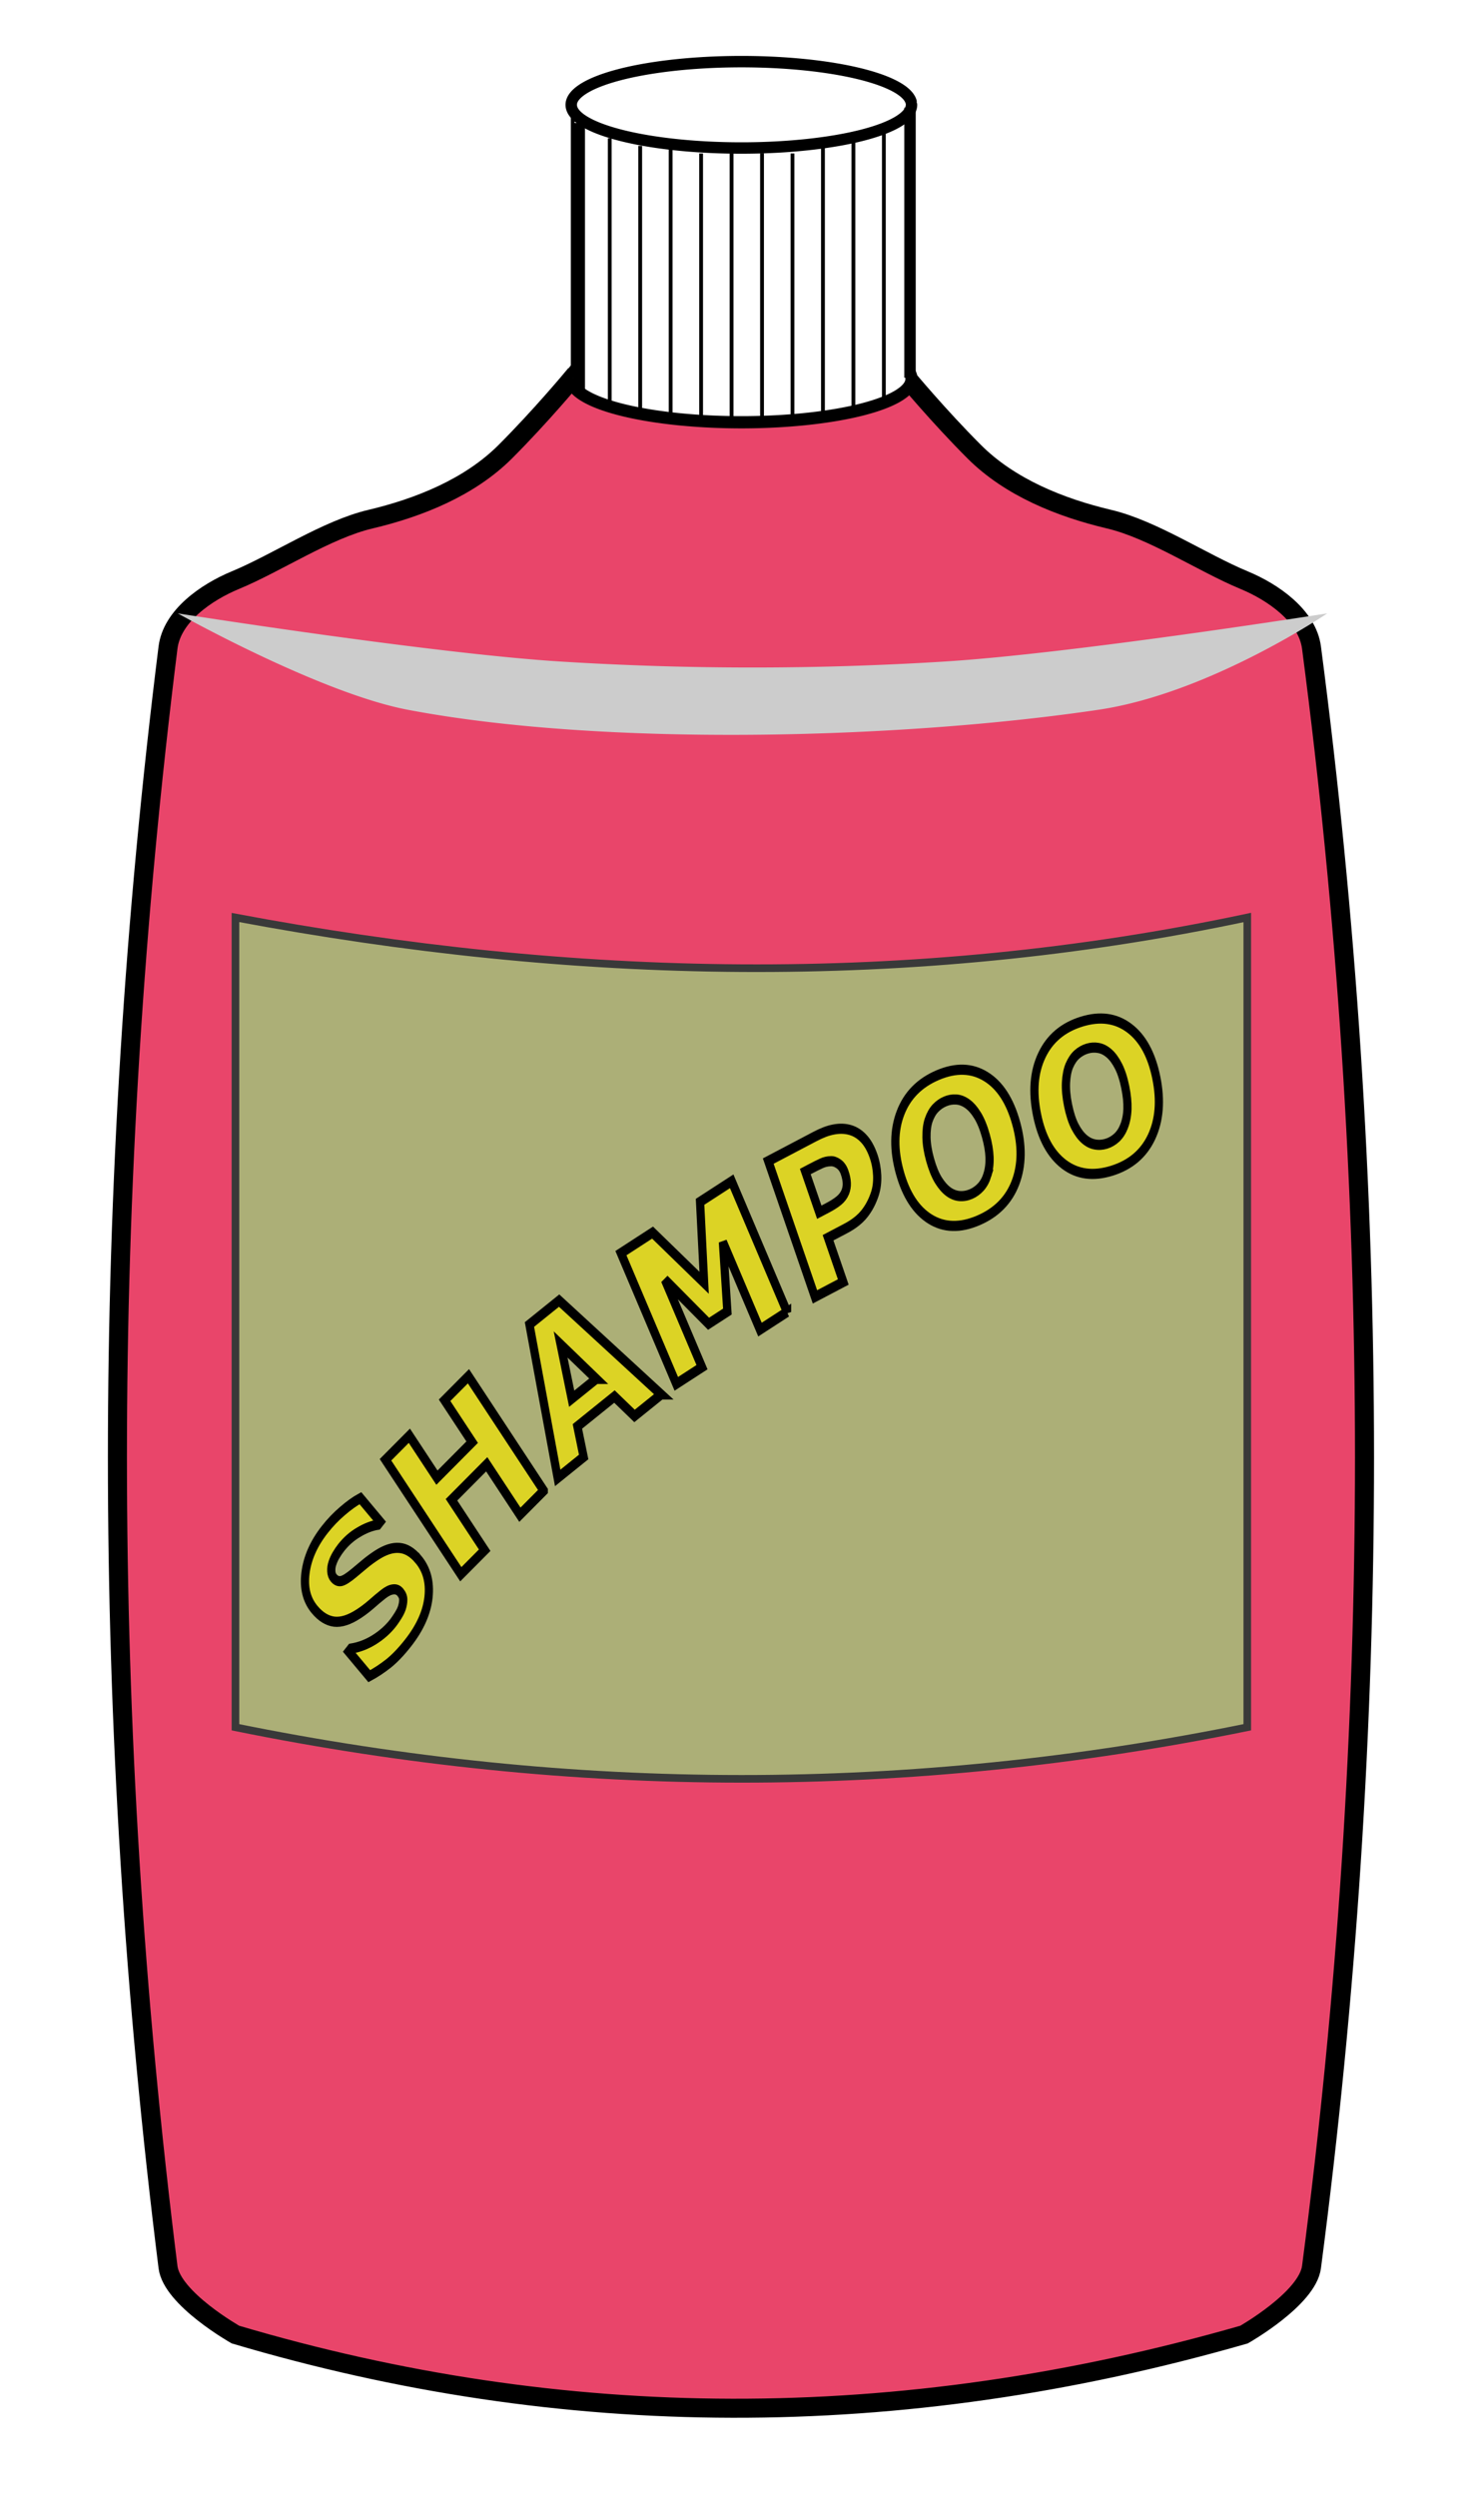
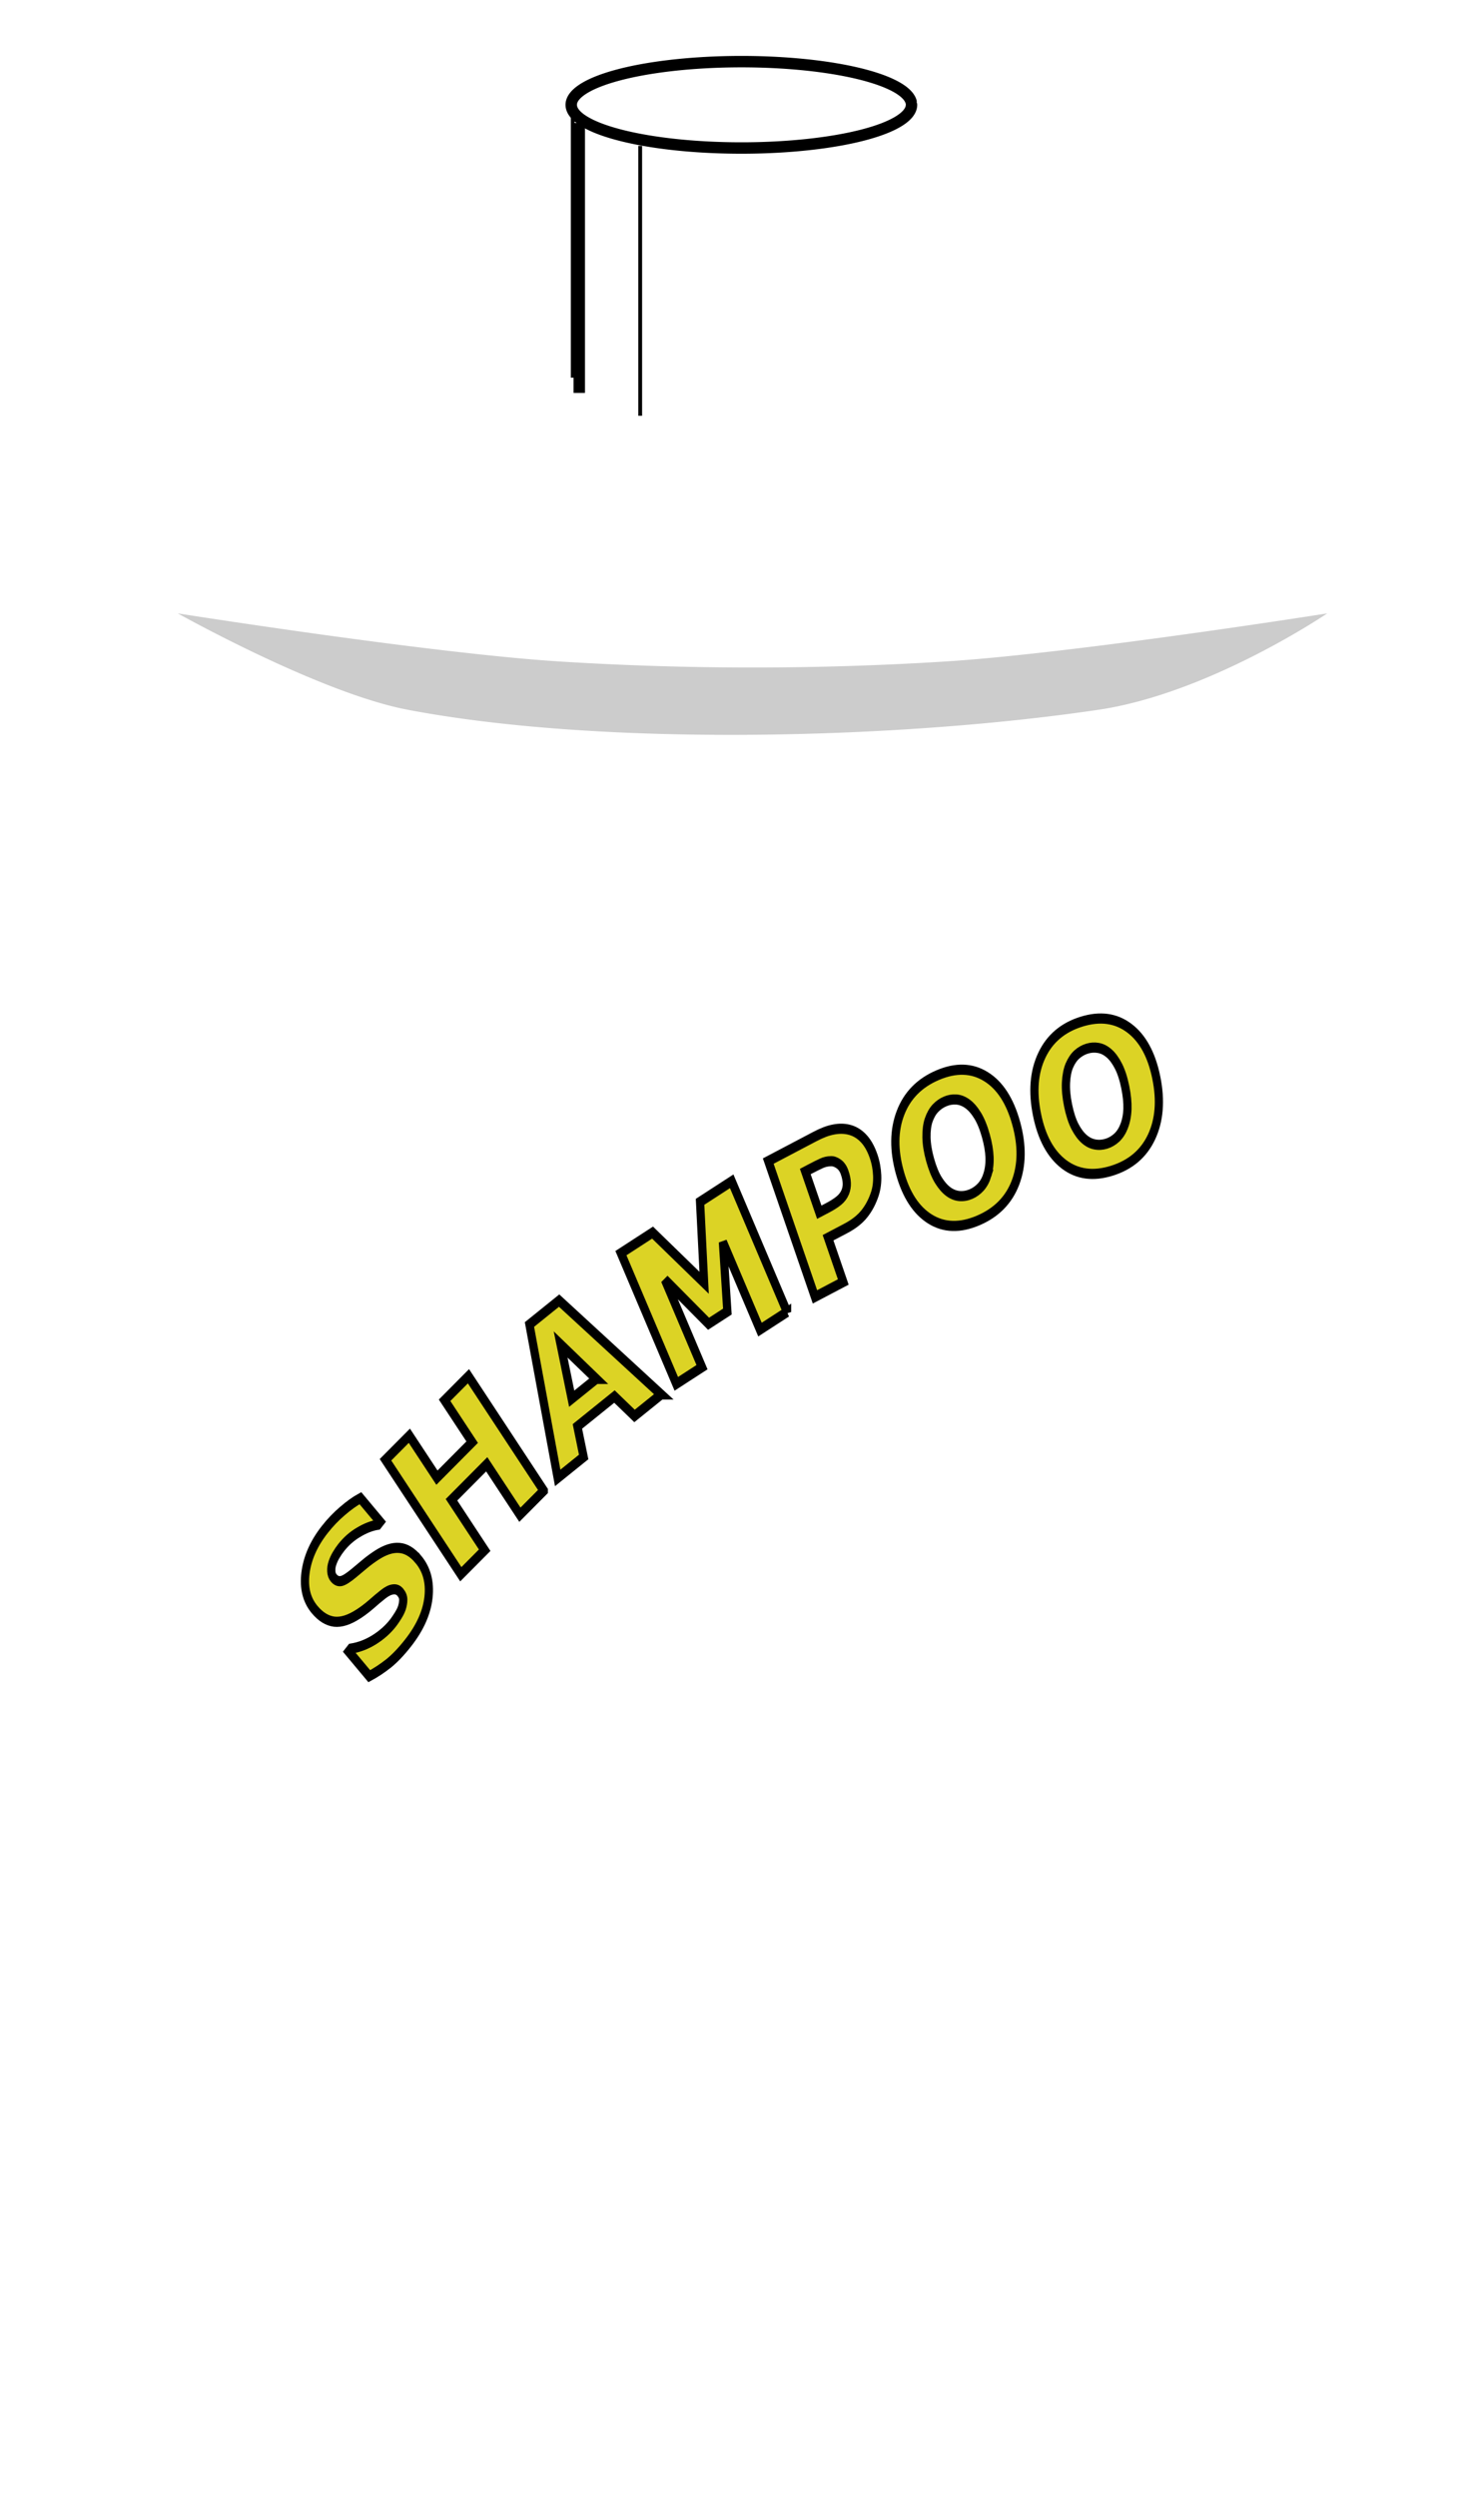
<svg xmlns="http://www.w3.org/2000/svg" height="185mm" width="110mm" viewBox="0 0 389.764 655.512">
  <defs>
    <filter id="a" x="-.063" width="1.126" y="-.375" height="1.751" color-interpolation-filters="sRGB">
      <feGaussianBlur stdDeviation="6.984" />
    </filter>
  </defs>
-   <path d="M150.425 99.16s-8.38 10.095-17.716 19.432c-9.338 9.338-22.582 14.683-35.434 17.717-11.495 2.713-24.52 11.48-35.433 16-7.716 3.196-16.68 9.43-17.716 17.716-17.717 141.733-17.717 283.465 0 425.197 1.036 8.287 17.716 17.717 17.716 17.717 85.755 25.443 173.985 26.141 264.898 0 0 0 16.632-9.436 17.717-17.717 18.566-141.732 18.566-283.464 0-425.197-1.085-8.28-10.001-14.52-17.717-17.716-10.912-4.52-23.938-13.287-35.433-16-12.852-3.034-26.096-8.38-35.433-17.717-9.338-9.337-17.717-19.433-17.717-19.433z" fill="#e9456a" fill-rule="evenodd" stroke="#000" stroke-width="5" />
-   <path d="M239.4 99.522a44.684 11.339 0 01-43.862 11.337 44.684 11.339 0 01-45.476-10.92A44.684 11.339 0 01192.254 88.2a44.684 11.339 0 0147.026 10.488" fill="#fff" stroke="#000" stroke-width="3.214" stroke-linecap="round" />
  <path d="M150.425 28.293V99.16h88.583V28.293z" fill="#fff" fill-rule="evenodd" />
  <path d="M239.4 27.522a44.684 11.339 0 01-43.862 11.337 44.684 11.339 0 01-45.476-10.92A44.684 11.339 0 01192.254 16.2a44.684 11.339 0 0147.026 10.488" fill="#fff" stroke="#000" stroke-width="3" stroke-linecap="round" />
-   <path d="M61.842 240.891V453.49c88.583 18.012 177.166 18.098 265.748 0V240.89c-88.582 18.818-177.165 16.643-265.748 0z" fill="#acaf77" fill-rule="evenodd" stroke="#393939" stroke-width="2" />
  <path d="M168.142 38.293v70.866M150.425 28.293V99.16" fill="none" stroke="#000" />
-   <path d="M239.008 28.293V99.16" fill="none" stroke="#000" stroke-width="3" />
-   <path d="M176.142 38.293v70.866M184.142 40.293v70.866M192.142 40.241v70.866M200.142 40.241v70.866M208.142 40.293v70.866M216.142 38.293v70.866M224.142 36.293v70.866M232.142 34.293v70.866M160.142 36.293v70.866" fill="none" stroke="#000" />
  <path transform="matrix(1.136 0 0 .714 -114.308 -2.95)" d="M141.732 229.685s58.617 14.75 88.583 17.717a450.579 450.579 0 0088.583 0c29.965-2.968 88.582-17.717 88.582-17.717s-27.162 29.365-52.866 35.433c-45.98 10.855-114.515 13.69-159.732 0-20.38-6.17-53.15-35.433-53.15-35.433z" fill="#ccc" fill-rule="evenodd" filter="url(#a)" />
  <g style="line-height:125%;-inkscape-font-specification:'sans-serif Bold';text-align:center" font-weight="700" font-size="79.662" font-family="sans-serif" letter-spacing="0" word-spacing="0" text-anchor="middle" stroke-width="3.983" fill="#dcd325" stroke="#000">
    <path d="M-657.003 631.762q-5.95 6.15-14.91 4.95-8.905-1.2-17.852-9.854-5.172-5.004-8.164-9.63-2.938-4.628-4.94-9.271l9.655-9.98 1.174 1.135q.758 5.874 3.488 11.276 2.758 5.428 6.56 9.106.979.947 2.735 2.32 1.755 1.375 3.14 1.957 1.717.687 3.23.689 1.541.03 2.975-1.452 1.325-1.37 1.097-3.485-.172-2.115-1.895-4.81-1.807-2.83-3.976-5.848-2.113-3.018-3.675-5.99-3.606-6.79-3.114-11.943.548-5.153 4.74-9.486 5.625-5.815 14.368-4.447 8.798 1.367 16.989 9.291 4.11 3.976 7.323 8.654 3.268 4.677 5.041 8.72l-9.276 9.588-1.147-1.109q-.569-4.447-2.933-9.331-2.309-4.886-6.11-8.564-1.343-1.298-2.874-2.4-1.476-1.104-3.193-1.791-1.496-.635-3.117-.526-1.594.081-2.65 1.172-1.595 1.65-1.202 3.76.42 2.084 3.21 6.192 1.833 2.693 3.497 5.169 1.692 2.502 3.367 5.638 3.266 6.19 2.907 11.093-.303 4.901-4.468 9.207zM-630.08 692.678l-9.429-11.584 19.79-16.109-13.923-17.104-19.79 16.108-9.429-11.584 44.918-36.563 9.43 11.584-16.441 13.383 13.923 17.104 16.44-13.383 9.43 11.584-44.918 36.564zM-592.314 749.68l-8.432-12.937 7.621-9.75-11.724-17.987-11.996 3.036-8.22-12.61 60.203-13.704 9.388 14.403-36.84 49.549zm6.11-31.516l13.514-17.305-21.288 5.379 7.774 11.926zM-559.953 810.801l-6.898-13.16 34.348-18.004-27.274 2.175-4.785-9.13 17.306-21.192-34.349 18.004-6.536-12.472 51.298-26.888 8.054 15.365-19.686 25.03 31.767-1.982 8.053 15.366-51.298 26.888zM-498.828 852.806q-3.58 1.522-7.548 1.731-3.934.194-7.25-1.143-4.505-1.846-7.79-5.098-3.27-3.216-5.753-9.05l-3.639-8.555-17.36 7.385-5.846-13.745 53.296-22.672 9.623 22.622q2.162 5.082 2.744 8.935.633 3.873.021 7.304-.741 4.12-3.318 7.203-2.562 3.119-7.18 5.083zm-6.367-14.073q2.255-.96 3.348-2.862 1.129-1.917 1.088-3.802-.054-2.513-.85-4.584-.761-2.085-2.208-5.486l-1.005-2.362-15.964 6.79 1.675 3.938q1.493 3.508 2.881 5.58 1.404 2.108 3.348 3.1 1.708.836 3.527.739 1.87-.077 4.16-1.051zM-485.796 921.997q-13.092 4.51-23.4-.33-10.27-4.854-14.833-18.093-4.549-13.203.552-23.353 5.138-10.164 18.23-14.675 13.202-4.549 23.437.318 10.27 4.853 14.82 18.056 4.537 13.165-.552 23.353-5.051 10.174-18.254 14.724zm-20.314-13.942q3.21 1.198 6.936 1.025 3.762-.186 8.359-1.77 4.928-1.698 7.992-4.029 3.064-2.33 4.563-4.905 1.56-2.635 1.705-5.442.156-2.769-.756-5.417-.925-2.684-2.705-4.745-1.767-2.024-4.658-3.25-2.693-1.13-6.74-1.051-3.996.101-8.777 1.749-4.891 1.685-7.968 3.98-3.027 2.318-4.563 4.904-1.536 2.587-1.717 5.406-.18 2.818.757 5.54.938 2.721 2.816 4.83 1.916 2.097 4.756 3.175zM-467.993 990.052q-13.429 3.377-23.286-2.326-9.82-5.712-13.235-19.292-3.406-13.543 2.542-23.221 5.987-9.688 19.416-13.065 13.542-3.407 23.324 2.315 9.82 5.713 13.225 19.255 3.397 13.505-2.542 23.221-5.901 9.707-19.444 13.113zm-19.05-15.624q3.096 1.467 6.823 1.613 3.764.136 8.48-1.05 5.054-1.271 8.306-3.333 3.252-2.061 4.965-4.497 1.78-2.493 2.163-5.277.392-2.746-.291-5.462-.693-2.754-2.29-4.959-1.588-2.168-4.364-3.635-2.587-1.355-6.625-1.623-3.99-.24-8.895.994-5.017 1.262-8.278 3.285-3.214 2.052-4.965 4.498-1.752 2.446-2.172 5.239-.42 2.793.281 5.584.702 2.792 2.394 5.054 1.73 2.252 4.468 3.569z" transform="matrix(0 -.669 .541 0 -231.92 -30.14)" />
  </g>
  <path d="M152.142 32.293v70.866" fill="none" stroke="#000" stroke-width="3" />
</svg>